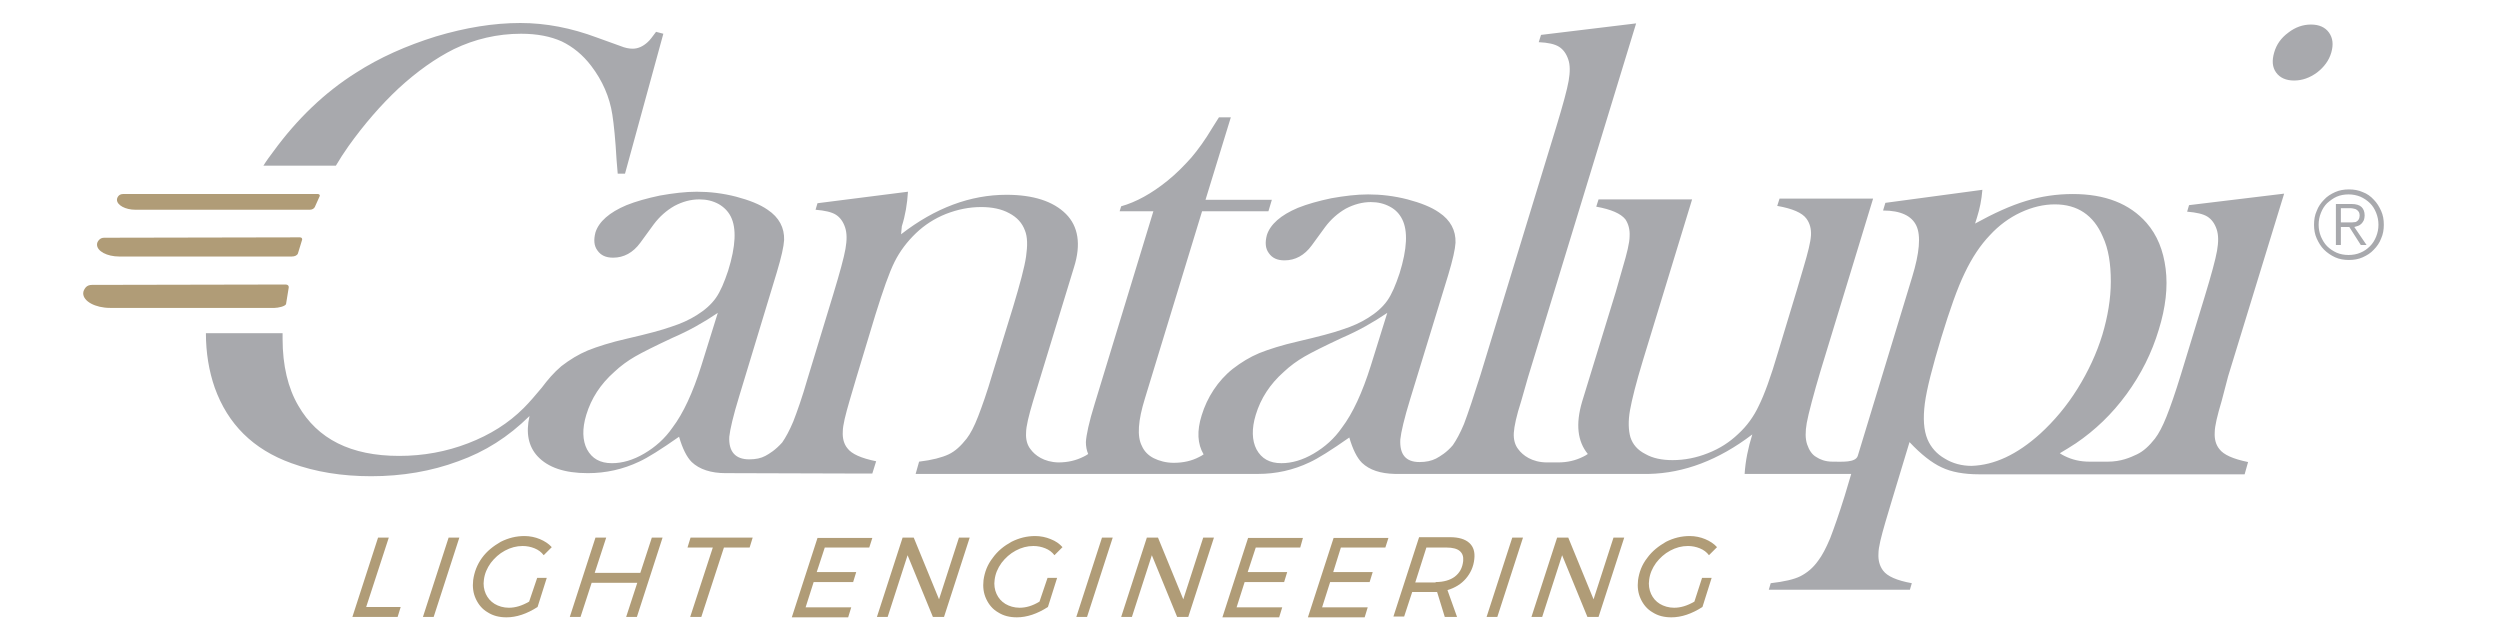
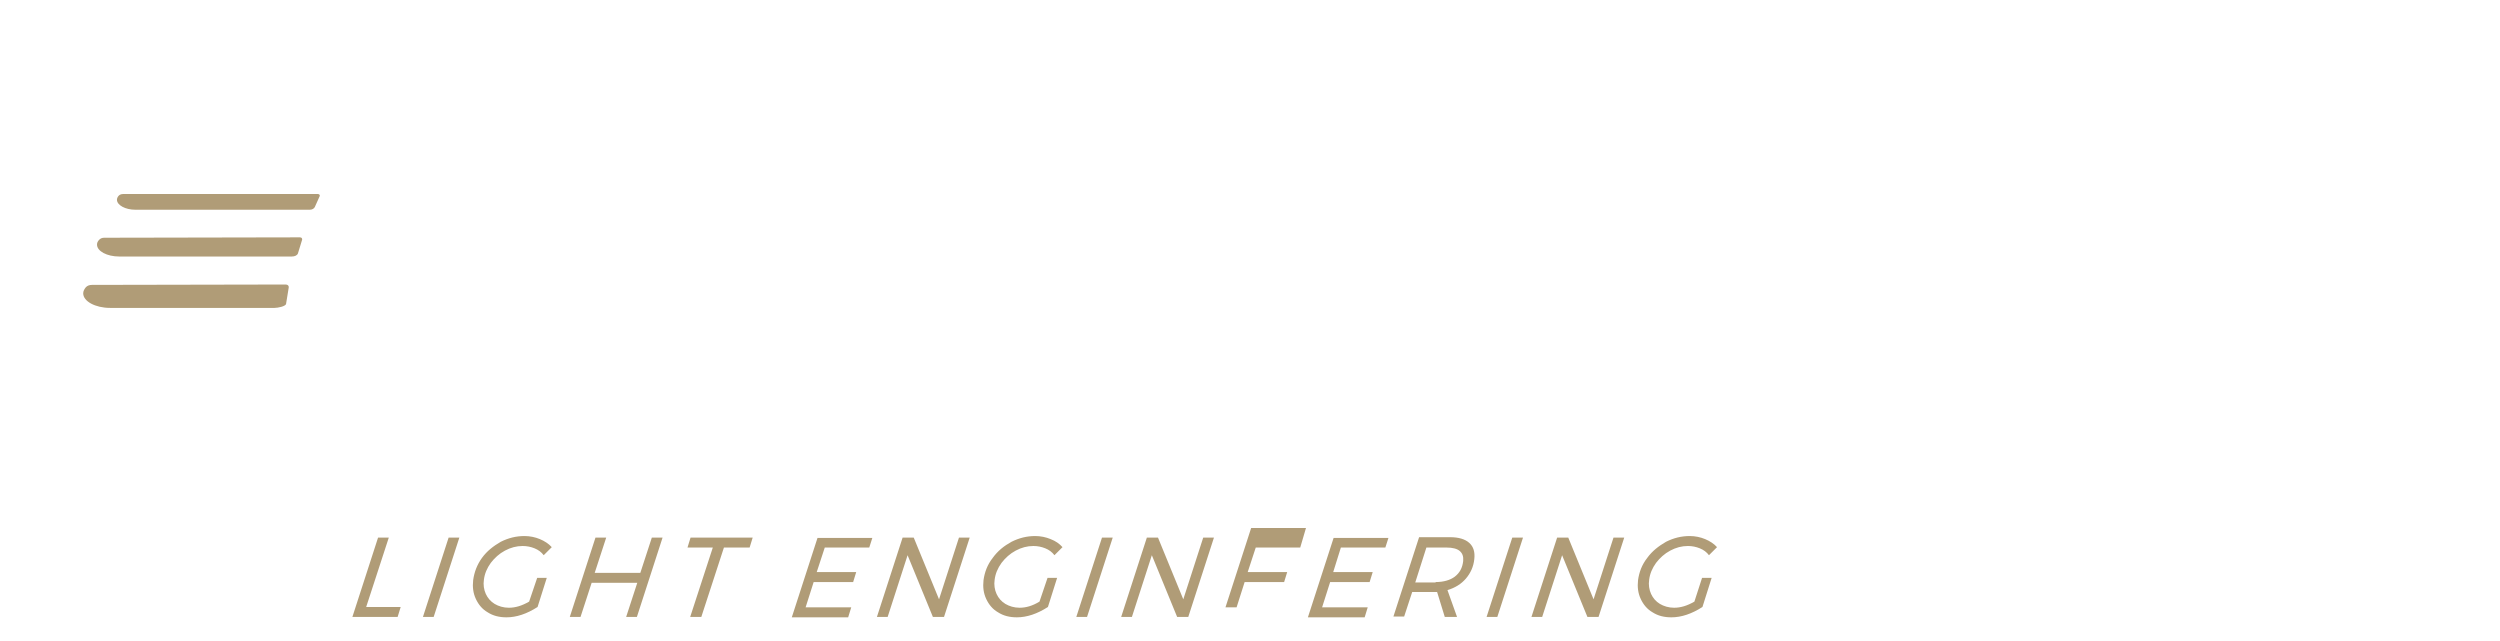
<svg xmlns="http://www.w3.org/2000/svg" version="1.1" id="layer" x="0px" y="0px" viewBox="0 0 652 167.3" style="enable-background:new 0 0 652 167.3;" xml:space="preserve">
  <style type="text/css">
	.st0{fill:#A8A9AD;}
	.st1{fill:#B09C77;}
</style>
-   <path class="st0" d="M90.9,38.1c-1.2,1.7-2.3,3.4-3.3,5.1H68.7c0.8-1.3,1.7-2.5,2.6-3.7C77.5,31,84.7,24.1,92.8,19  c6.2-4,13.2-7.1,20.9-9.5c7.7-2.3,15-3.5,22-3.5c6.7,0,13.3,1.3,20,3.8l6.1,2.2c1.2,0.5,2.3,0.7,3.2,0.7c1.4,0,2.7-0.6,3.9-1.7  c0.6-0.5,1.3-1.5,2.2-2.7l1.9,0.5l-10,36.5h-1.9l-0.3-3.6c-0.3-5.3-0.7-9.2-1.1-11.8c-0.7-4.6-2.6-8.9-5.5-12.7  c-2.2-2.9-4.8-5-7.7-6.4c-2.9-1.3-6.4-2-10.6-2c-6.2,0-12.1,1.4-17.5,4c-4.8,2.4-9.6,5.8-14.4,10.2C99.3,27.4,94.9,32.5,90.9,38.1   M532.1,113.1c3.6-3.3,6.9-7.2,9.7-11.7s5-9.2,6.5-14.1c1.4-4.7,2.2-9.4,2.2-13.9c0-4.6-0.6-8.5-2.1-11.7c-2.4-5.6-6.6-8.4-12.5-8.4  c-2.9,0-5.9,0.7-8.9,2.1s-5.7,3.4-8,5.9c-2.5,2.6-4.7,5.9-6.6,9.9c-1.9,3.9-3.9,9.6-6.1,16.8c-2.3,7.6-3.8,13.4-4.3,17.2  c-0.5,3.9-0.3,7,0.7,9.4c0.9,2.1,2.4,3.8,4.5,5c2.1,1.3,4.5,1.9,7,1.9C520.1,121.3,526,118.6,532.1,113.1 M361.8,81.6  c-3.7,2.5-7.6,4.7-11.8,6.5c-4.7,2.2-7.9,3.8-9.8,4.9s-3.7,2.4-5.4,4c-3.6,3.2-6,6.9-7.3,11.2c-1.1,3.6-1,6.7,0.2,9  c1.3,2.4,3.4,3.6,6.5,3.6c2.7,0,5.5-0.8,8.4-2.5s5.4-3.9,7.4-6.8c2.8-3.7,5.3-9.1,7.5-16.1L361.8,81.6z M187.2,81.6  c-3.7,2.5-7.6,4.7-11.8,6.5c-4.7,2.2-7.9,3.8-9.8,4.9c-1.9,1.1-3.7,2.4-5.4,4c-3.6,3.2-6,6.9-7.3,11.2c-1.1,3.6-1,6.7,0.2,9  c1.3,2.4,3.4,3.6,6.5,3.6c2.7,0,5.5-0.8,8.4-2.5s5.4-3.9,7.4-6.8c2.8-3.7,5.3-9.1,7.5-16.1L187.2,81.6z M579.4,104.6  c-1.1,3.7-1.8,6.5-1.8,8.2c-0.1,1.7,0.3,3.2,1.2,4.3c1.1,1.5,3.6,2.6,7.5,3.4l-0.9,3.2h-4.1h-32.5H517h-0.9c-3.9,0-7.2-0.6-9.7-1.8  c-2.6-1.2-5.4-3.4-8.4-6.6l-4.6,15.2l-1.7,5.7c-1.1,3.8-1.8,6.5-1.8,8.2c-0.1,1.7,0.3,3.2,1.2,4.4c1.1,1.5,3.6,2.6,7.5,3.3l-0.5,1.7  h-36.8l0.5-1.7c3.5-0.4,6.1-1,7.7-1.8s3.3-2.1,4.7-4.1c1-1.3,2-3.2,3.1-5.8c1-2.6,2.3-6.3,3.8-11.1l1.7-5.7H455  c0.2-3.3,0.9-6.8,2-10.3c-8.8,6.7-17.8,10.1-27,10.3h-0.7h-64.9h-0.6c-3.8-0.1-6.6-1-8.6-2.9c-1.3-1.3-2.4-3.5-3.3-6.6  c-4.7,3.3-8.2,5.5-10.4,6.5c-4.2,2-8.7,3-13.4,3h-30.3h-22.6h-34.8h-1.6l0.9-3.2c3.4-0.4,6-1.1,7.7-1.9s3.2-2.2,4.7-4.1  c1-1.3,2-3.2,3-5.8c1-2.6,2.3-6.2,3.7-11l5.4-17.5c1.8-6,3-10.4,3.4-13.2c0.4-2.8,0.4-5.1-0.3-6.8c-0.7-1.9-2-3.4-4.1-4.5  c-2-1.1-4.5-1.6-7.3-1.6c-3.1,0-6.1,0.6-9.2,1.8c-3,1.2-5.6,2.9-7.8,5c-2.3,2.2-4.2,4.7-5.6,7.5c-1.4,2.8-3,7.4-5,13.8l-4.9,16.2  l-1.8,6.1c-1.1,3.8-1.8,6.5-1.8,8.2c-0.1,1.7,0.3,3.2,1.2,4.3c1.1,1.5,3.6,2.6,7.5,3.4l-1,3.2H224l-33-0.1h-1.7  c-3.9,0-6.9-1-8.9-2.9c-1.3-1.3-2.4-3.5-3.3-6.6c-4.7,3.3-8.2,5.5-10.4,6.5c-4.2,2-8.7,3-13.4,3c-6.1,0-10.4-1.5-13.1-4.4  c-2.4-2.6-3.1-6.1-2.1-10.5c-5.6,5.5-11.6,9.3-18.6,11.8c-7,2.6-14.6,3.9-22.7,3.9c-7.6,0-14.5-1.1-20.8-3.4  c-10-3.6-16.6-10.2-20-19.7c-1.5-4.3-2.3-9.1-2.3-14.2h20v1.5c0,6.9,1.4,12.8,4.1,17.4c5,8.7,13.7,13.1,26.3,13.1  c6.3,0,12.3-1.1,18-3.3s10.5-5.2,14.5-9.2c1.6-1.6,3.1-3.4,4.7-5.3c1.5-2,3.1-3.9,5.1-5.6c2.2-1.7,4.5-3.1,6.9-4.1  c2.5-1,5.9-2.1,10.3-3.1c5.2-1.2,9-2.2,11.5-3.1c2.5-0.8,4.7-1.8,6.6-3c2.1-1.3,3.8-2.8,5-4.5s2.2-4.1,3.2-7.1  c2-6.4,2.2-11.1,0.7-14.1c-0.7-1.4-1.8-2.5-3.2-3.3c-1.5-0.8-3.1-1.2-5-1.2c-2.3,0-4.4,0.6-6.5,1.7c-2.1,1.2-3.9,2.8-5.4,4.8  l-3.5,4.8c-1.9,2.6-4.3,3.9-7.1,3.9c-1.9,0-3.2-0.6-4.1-1.9c-0.9-1.2-1-2.8-0.5-4.7c0.9-2.8,3.6-5.2,8.1-7.1c2.5-1,5.4-1.8,8.7-2.5  c3.4-0.6,6.6-1,9.6-1c3.4,0,6.8,0.4,10.3,1.3c3.4,0.9,6.2,2,8.2,3.4c3,2,4.4,4.7,4.3,7.9c-0.1,1.7-0.7,4.4-1.9,8.4l-9.8,32.3  c-1.6,5.2-2.4,8.7-2.6,10.6c-0.2,3.9,1.6,5.9,5.2,5.9c1.7,0,3.1-0.3,4.2-0.9c1.1-0.6,2.6-1.5,4.4-3.5c0.9-1.3,1.9-3.1,2.9-5.5  c1-2.6,2.3-6.2,3.7-11.1l6.7-22c1.7-5.6,2.8-9.6,3.2-11.9c0.4-2.3,0.4-4.1-0.1-5.6s-1.3-2.6-2.4-3.3c-1.1-0.7-2.9-1.1-5.3-1.3  l0.5-1.7l23.6-3c-0.2,3.2-0.7,6.2-1.6,9l-0.2,2.1c8.9-6.9,18.1-10.3,27.5-10.3c7,0,12.2,1.7,15.5,5c3.2,3.2,4,7.9,2.1,13.9l-10.7,35  c-1.1,3.7-1.8,6.5-1.8,8.2c-0.1,1.7,0.3,3.2,1.2,4.3c1.1,1.5,3.4,3.3,7.2,3.4c2.5,0,4.6-0.5,6.6-1.5c0.4-0.2,0.8-0.4,1.2-0.7  c-0.4-0.9-0.6-2-0.6-3.1c0.1-1.8,0.8-5.2,2.3-10l15.3-50.2H292l0.4-1.3c3.9-1.1,7.9-3.3,12-6.6c2.5-2,4.5-4.1,6.3-6.1  c1.7-2,3.6-4.6,5.5-7.8l1.7-2.7h3.1l-6.6,21.5h17.3l-0.9,3h-17.3l-14.9,48.8c-1.8,5.8-2.1,9.9-0.8,12.4c0.6,1.4,1.7,2.5,3.1,3.2  s3.2,1.2,5.2,1.2c2.5,0,4.7-0.5,6.6-1.5c0.4-0.2,0.8-0.4,1.2-0.7c-1.6-2.7-1.8-6.1-0.5-10.2c1.4-4.6,4.2-9,8.1-12.1  c2.2-1.7,4.5-3.1,6.9-4.1c2.5-1,5.9-2.1,10.3-3.1c5.1-1.2,9-2.2,11.5-3.1c2.5-0.8,4.7-1.8,6.6-3c2.1-1.3,3.8-2.8,5-4.5  s2.2-4.1,3.2-7.1c2-6.4,2.2-11.1,0.7-14.1c-0.7-1.4-1.7-2.5-3.2-3.3s-3.1-1.2-5-1.2c-2.2,0-4.4,0.6-6.5,1.7  c-2.1,1.2-3.9,2.8-5.4,4.8l-3.5,4.8c-1.9,2.6-4.3,3.9-7.1,3.9c-1.9,0-3.2-0.6-4.1-1.9c-0.9-1.2-1-2.8-0.5-4.7  c0.9-2.8,3.6-5.2,8.1-7.1c2.5-1,5.4-1.8,8.7-2.5c3.4-0.6,6.6-1,9.6-1c3.4,0,6.8,0.4,10.3,1.3c3.4,0.9,6.2,2,8.2,3.4  c3,2,4.4,4.7,4.3,7.9c-0.1,1.7-0.7,4.4-1.9,8.4l-9.9,32.3c-1.6,5.2-2.4,8.7-2.6,10.6c-0.2,3.9,1.4,5.9,5,5.9c1.7,0,3.1-0.3,4.3-0.9  c1.1-0.6,2.8-1.6,4.4-3.5c0.9-1.3,1.9-3.1,2.9-5.5c1-2.6,2.8-8,4.3-12.8L405.9,33c1.7-5.6,2.8-9.6,3.2-11.9c0.4-2.3,0.4-4.2-0.1-5.6  c-0.5-1.5-1.3-2.6-2.4-3.3s-2.9-1.1-5.3-1.2l0.6-1.9l24.8-3l-28.2,92.3l-1.8,6.3c-1.2,3.7-1.8,6.5-1.9,8.2s0.3,3.2,1.2,4.3  c1.1,1.5,3.5,3.4,7.5,3.4h2.8c2.5,0,4.6-0.5,6.6-1.5c0.4-0.2,0.8-0.4,1.2-0.7c-2.7-3.3-3.2-7.8-1.5-13.6l8.8-28.7l1.8-6.3  c1.1-3.7,1.8-6.5,1.8-8.2c0.1-1.7-0.3-3.2-1.1-4.4c-1.2-1.5-3.7-2.6-7.6-3.3l0.6-1.9h24.4l-12.8,41.9c-1.8,5.9-2.9,10.3-3.4,13.1  s-0.4,5.2,0.1,7c0.6,1.9,1.9,3.4,3.9,4.4c1.9,1.1,4.3,1.6,7.1,1.6c3.1,0,6.2-0.6,9.2-1.8c3.1-1.2,5.7-2.9,7.9-5  c2.3-2.1,4.1-4.6,5.4-7.4c1.4-2.8,3.1-7.4,5-13.9l4.9-16.2l1.8-6.1c1.1-3.7,1.8-6.5,1.9-8.2s-0.3-3.2-1.2-4.4  c-1.1-1.5-3.6-2.6-7.6-3.3l0.6-1.9h24.4l-13.7,44.9c-1.7,5.7-3.2,11.3-3.6,13.6s-0.4,4.1,0.1,5.6s1.3,2.7,2.4,3.3  c0.9,0.6,2.3,1.2,4.2,1.2c2.5,0,6,0.3,6.6-1.5l14.2-46.7c1.9-6.2,2.3-10.7,1.1-13.3c-1.2-2.6-4.1-4-8.7-4l0.6-2l25.3-3.4  c-0.2,2.6-0.7,5-1.4,7.2l-0.5,1.6c4.9-2.7,9.3-4.7,13.3-5.9c3.9-1.2,8-1.8,12.2-1.8c8.4,0,14.8,2.5,19.2,7.5c2.8,3.2,4.4,7.2,5,12  s0,10.1-1.8,15.9c-1.8,6-4.6,11.6-8.4,16.8c-3.8,5.2-8.2,9.4-13.2,12.8c-1.4,0.9-2.8,1.8-4.2,2.6c0.4,0.3,0.8,0.5,1.2,0.7  c2,1,4.1,1.5,6.6,1.5h4.7c3.5,0,5.9-1.1,7.6-1.9c1.7-0.8,3.2-2.2,4.7-4.1c1-1.3,2-3.2,3-5.7s2.3-6.2,3.8-11.1l6.2-20.3  c1.7-5.6,2.8-9.6,3.2-11.9c0.4-2.3,0.4-4.1-0.1-5.6s-1.3-2.6-2.4-3.3c-1.1-0.7-2.9-1.1-5.3-1.3l0.5-1.7l24.8-3l-14.6,47.6  L579.4,104.6 M607.4,8.5c-1-1.4-2.6-2.1-4.7-2.1c-2.1,0-4.1,0.7-5.9,2.1c-1.9,1.4-3.1,3.1-3.7,5.2c-0.6,2.1-0.5,3.8,0.5,5.2  s2.6,2.1,4.7,2.1c2.1,0,4.1-0.7,6-2.1c1.8-1.4,3.1-3.1,3.7-5.2C608.6,11.6,608.4,9.9,607.4,8.5 M613.4,58c-0.4,0-0.8,0-1.2,0h-1.7  v-3.7h2.4c0.3,0,0.6,0,0.9,0.1c0.3,0.1,0.6,0.1,0.8,0.3c0.2,0.1,0.4,0.3,0.6,0.6c0.1,0.2,0.2,0.5,0.2,0.9s-0.1,0.8-0.3,1.1  c-0.2,0.3-0.4,0.4-0.7,0.6C614.1,57.9,613.8,58,613.4,58 M610.5,63.9v-4.7h2.2l3,4.7h1.5l-3.2-4.7c0.4-0.1,0.7-0.2,1-0.3  c0.3-0.1,0.6-0.3,0.9-0.6c0.2-0.2,0.4-0.5,0.6-0.9c0.1-0.3,0.2-0.8,0.2-1.2c0-1-0.3-1.7-0.8-2.2s-1.4-0.8-2.6-0.8h-4.1v10.7H610.5z   M609.4,51.3c0.9-0.4,2-0.6,3.1-0.6s2.1,0.2,3.1,0.6c0.9,0.4,1.8,1,2.5,1.7s1.2,1.5,1.6,2.5c0.4,1,0.6,2,0.6,3.1s-0.2,2.1-0.6,3.1  c-0.4,1-0.9,1.8-1.6,2.5c-0.7,0.7-1.5,1.3-2.5,1.7c-0.9,0.4-2,0.6-3.1,0.6s-2.2-0.2-3.1-0.6c-0.9-0.4-1.8-1-2.5-1.7  c-0.7-0.7-1.2-1.6-1.6-2.5c-0.4-1-0.6-2-0.6-3.1s0.2-2.1,0.6-3.1c0.4-1,0.9-1.8,1.6-2.5C607.7,52.3,608.5,51.7,609.4,51.3   M616.2,50.1c-1.1-0.5-2.3-0.7-3.6-0.7s-2.5,0.2-3.6,0.7s-2.1,1.1-2.9,2c-0.8,0.8-1.5,1.8-1.9,2.9c-0.5,1.1-0.7,2.3-0.7,3.6  c0,1.3,0.2,2.5,0.7,3.6s1.1,2.1,1.9,2.9c0.8,0.8,1.8,1.5,2.9,2c1.1,0.5,2.3,0.7,3.6,0.7s2.5-0.2,3.6-0.7s2.1-1.1,2.9-2  c0.8-0.8,1.5-1.8,1.9-2.9c0.5-1.1,0.7-2.3,0.7-3.6c0-1.3-0.2-2.5-0.7-3.6s-1.1-2.1-1.9-2.9C618.3,51.2,617.3,50.5,616.2,50.1" />
-   <path class="st1" d="M78.2,61.9c0.4,0,0.6,0.2,0.6,0.5c0,0.1,0,0.1,0,0.1l-1.1,3.6c-0.2,0.5-0.8,0.8-1.6,0.8h-45  c-3.2,0-5.8-1.4-5.8-3.1c0-0.5,0.2-0.9,0.6-1.3c0.3-0.3,0.7-0.5,1.3-0.5L78.2,61.9L78.2,61.9z M24,74.3c-0.7,0-1.2,0.2-1.6,0.6  c-0.4,0.5-0.7,1-0.7,1.6c0,2.1,3.2,3.8,7,3.8h42.9c0.9,0,2.8-0.4,3-1l0.7-4.3c0-0.1,0-0.1,0-0.2c0-0.3-0.3-0.6-0.8-0.6L24,74.3  L24,74.3z M32.1,50.6c-0.5,0-0.9,0.2-1.1,0.4c-0.3,0.3-0.5,0.7-0.5,1.1c0,1.4,2.2,2.6,4.8,2.6h45.5c0.6,0,1.1-0.3,1.3-0.7l1.3-2.9  V51c0-0.2-0.2-0.4-0.5-0.4H32.1z M443.9,150.7h2.5l-2.4,7.6c-2.8,1.8-5.5,2.7-8.1,2.7c-1.9,0-3.5-0.4-4.9-1.3  c-1.4-0.8-2.4-2-3.1-3.5s-0.9-3.1-0.7-4.9c0.3-2.1,1-4,2.4-5.8c1.3-1.8,3-3.1,4.9-4.2c2-1,4-1.5,6.2-1.5c1.4,0,2.8,0.3,4,0.8  s2.3,1.2,3.1,2.1l-2.1,2.1c-0.6-0.8-1.4-1.4-2.4-1.8s-2-0.6-3.1-0.6c-1.6,0-3.1,0.4-4.6,1.2s-2.7,1.9-3.7,3.2  c-1,1.4-1.6,2.8-1.8,4.4c-0.2,1.3,0,2.6,0.5,3.7s1.3,2,2.3,2.6s2.3,1,3.7,1c1.7,0,3.4-0.5,5.3-1.6L443.9,150.7z M420.8,140.2h2.8  l-6.7,20.7H414l-6.6-16.1l-5.2,16.1h-2.8l6.7-20.7h2.9l6.6,16.1L420.8,140.2z M397.2,140.2l-6.7,20.7h-2.8l6.7-20.7H397.2z   M374.4,151.8c2.1,0,3.8-0.5,5-1.4c1.3-1,2-2.3,2.2-4.1c0.1-1.2-0.2-2-0.9-2.6c-0.7-0.6-1.9-0.9-3.4-0.9H372l-2.9,9.1h5.3   M384.5,145.8c-0.2,2-1,3.7-2.2,5.1s-2.8,2.4-4.8,3l2.5,7h-3.2l-2-6.5c-0.3,0-0.7,0-1.2,0h-5.3l-2.1,6.4h-2.8l6.7-20.7h8.1  c2.2,0,3.9,0.5,5,1.5C384.3,142.6,384.7,144,384.5,145.8 M361.3,142.8h-11.6l-2,6.4H358l-0.8,2.6h-10.3l-2.1,6.6h11.9l-0.8,2.6  h-14.8l6.7-20.7h14.3L361.3,142.8z M339.1,142.8h-11.6l-2.1,6.4h10.3l-0.8,2.6h-10.3l-2.1,6.6h11.9l-0.8,2.6h-14.8l6.7-20.7h14.3  L339.1,142.8z M313.8,140.2h2.8l-6.7,20.7H307l-6.6-16.1l-5.2,16.1h-2.8l6.7-20.7h2.9l6.6,16.1L313.8,140.2z M290.2,140.2l-6.7,20.7  h-2.8l6.7-20.7H290.2z M273.2,150.7h2.5l-2.4,7.6c-2.8,1.8-5.5,2.7-8.1,2.7c-1.9,0-3.5-0.4-4.9-1.3c-1.4-0.8-2.4-2-3.1-3.5  s-0.9-3.1-0.7-4.9c0.3-2.1,1-4,2.4-5.8c1.3-1.8,2.9-3.1,4.9-4.2c2-1,4-1.5,6.2-1.5c1.4,0,2.8,0.3,4,0.8c1.3,0.5,2.3,1.2,3.1,2.1  l-2.1,2.1c-0.6-0.8-1.4-1.4-2.4-1.8s-2-0.6-3.1-0.6c-1.6,0-3.1,0.4-4.6,1.2s-2.7,1.9-3.7,3.2c-1,1.4-1.6,2.8-1.8,4.4  c-0.2,1.3,0,2.6,0.5,3.7s1.3,2,2.3,2.6s2.3,1,3.7,1c1.7,0,3.4-0.5,5.2-1.6L273.2,150.7z M250.1,140.2h2.8l-6.7,20.7h-2.9l-6.6-16.1  l-5.2,16.1h-2.8l6.7-20.7h2.9l6.6,16.1L250.1,140.2z M226.7,142.8h-11.6l-2.1,6.4h10.3l-0.8,2.6h-10.3l-2.1,6.6H222l-0.8,2.6h-14.7  l6.7-20.7h14.3L226.7,142.8z M196.3,140.2l-0.8,2.6h-6.7l-5.9,18.1H180l5.9-18.1h-6.6l0.8-2.6H196.3z M170,140.2h2.8l-6.7,20.7h-2.8  l2.9-8.9h-11.9l-2.9,8.9h-2.8l6.7-20.7h2.8l-3,9.2H167L170,140.2z M140.1,150.7h2.5l-2.4,7.6c-2.8,1.8-5.5,2.7-8.1,2.7  c-1.9,0-3.5-0.4-4.9-1.3c-1.4-0.8-2.4-2-3.1-3.5s-0.9-3.1-0.7-4.9c0.3-2.1,1-4,2.3-5.8s3-3.1,4.9-4.2c2-1,4-1.5,6.2-1.5  c1.4,0,2.8,0.3,4,0.8s2.3,1.2,3.1,2.1l-2.1,2.1c-0.6-0.8-1.4-1.4-2.4-1.8s-2-0.6-3.1-0.6c-1.6,0-3.1,0.4-4.6,1.2s-2.7,1.9-3.7,3.2  c-1,1.4-1.6,2.8-1.8,4.4c-0.2,1.3,0,2.6,0.5,3.7s1.3,2,2.3,2.6s2.3,1,3.7,1c1.7,0,3.4-0.5,5.3-1.6L140.1,150.7z M119.8,140.2  l-6.7,20.7h-2.8l6.7-20.7H119.8z M95.5,158.3h9l-0.8,2.6H91.9l6.7-20.7h2.8L95.5,158.3z" />
+   <path class="st1" d="M78.2,61.9c0.4,0,0.6,0.2,0.6,0.5c0,0.1,0,0.1,0,0.1l-1.1,3.6c-0.2,0.5-0.8,0.8-1.6,0.8h-45  c-3.2,0-5.8-1.4-5.8-3.1c0-0.5,0.2-0.9,0.6-1.3c0.3-0.3,0.7-0.5,1.3-0.5L78.2,61.9L78.2,61.9z M24,74.3c-0.7,0-1.2,0.2-1.6,0.6  c-0.4,0.5-0.7,1-0.7,1.6c0,2.1,3.2,3.8,7,3.8h42.9c0.9,0,2.8-0.4,3-1l0.7-4.3c0-0.1,0-0.1,0-0.2c0-0.3-0.3-0.6-0.8-0.6L24,74.3  L24,74.3z M32.1,50.6c-0.5,0-0.9,0.2-1.1,0.4c-0.3,0.3-0.5,0.7-0.5,1.1c0,1.4,2.2,2.6,4.8,2.6h45.5c0.6,0,1.1-0.3,1.3-0.7l1.3-2.9  V51c0-0.2-0.2-0.4-0.5-0.4H32.1z M443.9,150.7h2.5l-2.4,7.6c-2.8,1.8-5.5,2.7-8.1,2.7c-1.9,0-3.5-0.4-4.9-1.3  c-1.4-0.8-2.4-2-3.1-3.5s-0.9-3.1-0.7-4.9c0.3-2.1,1-4,2.4-5.8c1.3-1.8,3-3.1,4.9-4.2c2-1,4-1.5,6.2-1.5c1.4,0,2.8,0.3,4,0.8  s2.3,1.2,3.1,2.1l-2.1,2.1c-0.6-0.8-1.4-1.4-2.4-1.8s-2-0.6-3.1-0.6c-1.6,0-3.1,0.4-4.6,1.2s-2.7,1.9-3.7,3.2  c-1,1.4-1.6,2.8-1.8,4.4c-0.2,1.3,0,2.6,0.5,3.7s1.3,2,2.3,2.6s2.3,1,3.7,1c1.7,0,3.4-0.5,5.3-1.6L443.9,150.7z M420.8,140.2h2.8  l-6.7,20.7H414l-6.6-16.1l-5.2,16.1h-2.8l6.7-20.7h2.9l6.6,16.1L420.8,140.2z M397.2,140.2l-6.7,20.7h-2.8l6.7-20.7H397.2z   M374.4,151.8c2.1,0,3.8-0.5,5-1.4c1.3-1,2-2.3,2.2-4.1c0.1-1.2-0.2-2-0.9-2.6c-0.7-0.6-1.9-0.9-3.4-0.9H372l-2.9,9.1h5.3   M384.5,145.8c-0.2,2-1,3.7-2.2,5.1s-2.8,2.4-4.8,3l2.5,7h-3.2l-2-6.5c-0.3,0-0.7,0-1.2,0h-5.3l-2.1,6.4h-2.8l6.7-20.7h8.1  c2.2,0,3.9,0.5,5,1.5C384.3,142.6,384.7,144,384.5,145.8 M361.3,142.8h-11.6l-2,6.4H358l-0.8,2.6h-10.3l-2.1,6.6h11.9l-0.8,2.6  h-14.8l6.7-20.7h14.3L361.3,142.8z M339.1,142.8h-11.6l-2.1,6.4h10.3l-0.8,2.6h-10.3l-2.1,6.6h11.9h-14.8l6.7-20.7h14.3  L339.1,142.8z M313.8,140.2h2.8l-6.7,20.7H307l-6.6-16.1l-5.2,16.1h-2.8l6.7-20.7h2.9l6.6,16.1L313.8,140.2z M290.2,140.2l-6.7,20.7  h-2.8l6.7-20.7H290.2z M273.2,150.7h2.5l-2.4,7.6c-2.8,1.8-5.5,2.7-8.1,2.7c-1.9,0-3.5-0.4-4.9-1.3c-1.4-0.8-2.4-2-3.1-3.5  s-0.9-3.1-0.7-4.9c0.3-2.1,1-4,2.4-5.8c1.3-1.8,2.9-3.1,4.9-4.2c2-1,4-1.5,6.2-1.5c1.4,0,2.8,0.3,4,0.8c1.3,0.5,2.3,1.2,3.1,2.1  l-2.1,2.1c-0.6-0.8-1.4-1.4-2.4-1.8s-2-0.6-3.1-0.6c-1.6,0-3.1,0.4-4.6,1.2s-2.7,1.9-3.7,3.2c-1,1.4-1.6,2.8-1.8,4.4  c-0.2,1.3,0,2.6,0.5,3.7s1.3,2,2.3,2.6s2.3,1,3.7,1c1.7,0,3.4-0.5,5.2-1.6L273.2,150.7z M250.1,140.2h2.8l-6.7,20.7h-2.9l-6.6-16.1  l-5.2,16.1h-2.8l6.7-20.7h2.9l6.6,16.1L250.1,140.2z M226.7,142.8h-11.6l-2.1,6.4h10.3l-0.8,2.6h-10.3l-2.1,6.6H222l-0.8,2.6h-14.7  l6.7-20.7h14.3L226.7,142.8z M196.3,140.2l-0.8,2.6h-6.7l-5.9,18.1H180l5.9-18.1h-6.6l0.8-2.6H196.3z M170,140.2h2.8l-6.7,20.7h-2.8  l2.9-8.9h-11.9l-2.9,8.9h-2.8l6.7-20.7h2.8l-3,9.2H167L170,140.2z M140.1,150.7h2.5l-2.4,7.6c-2.8,1.8-5.5,2.7-8.1,2.7  c-1.9,0-3.5-0.4-4.9-1.3c-1.4-0.8-2.4-2-3.1-3.5s-0.9-3.1-0.7-4.9c0.3-2.1,1-4,2.3-5.8s3-3.1,4.9-4.2c2-1,4-1.5,6.2-1.5  c1.4,0,2.8,0.3,4,0.8s2.3,1.2,3.1,2.1l-2.1,2.1c-0.6-0.8-1.4-1.4-2.4-1.8s-2-0.6-3.1-0.6c-1.6,0-3.1,0.4-4.6,1.2s-2.7,1.9-3.7,3.2  c-1,1.4-1.6,2.8-1.8,4.4c-0.2,1.3,0,2.6,0.5,3.7s1.3,2,2.3,2.6s2.3,1,3.7,1c1.7,0,3.4-0.5,5.3-1.6L140.1,150.7z M119.8,140.2  l-6.7,20.7h-2.8l6.7-20.7H119.8z M95.5,158.3h9l-0.8,2.6H91.9l6.7-20.7h2.8L95.5,158.3z" />
</svg>